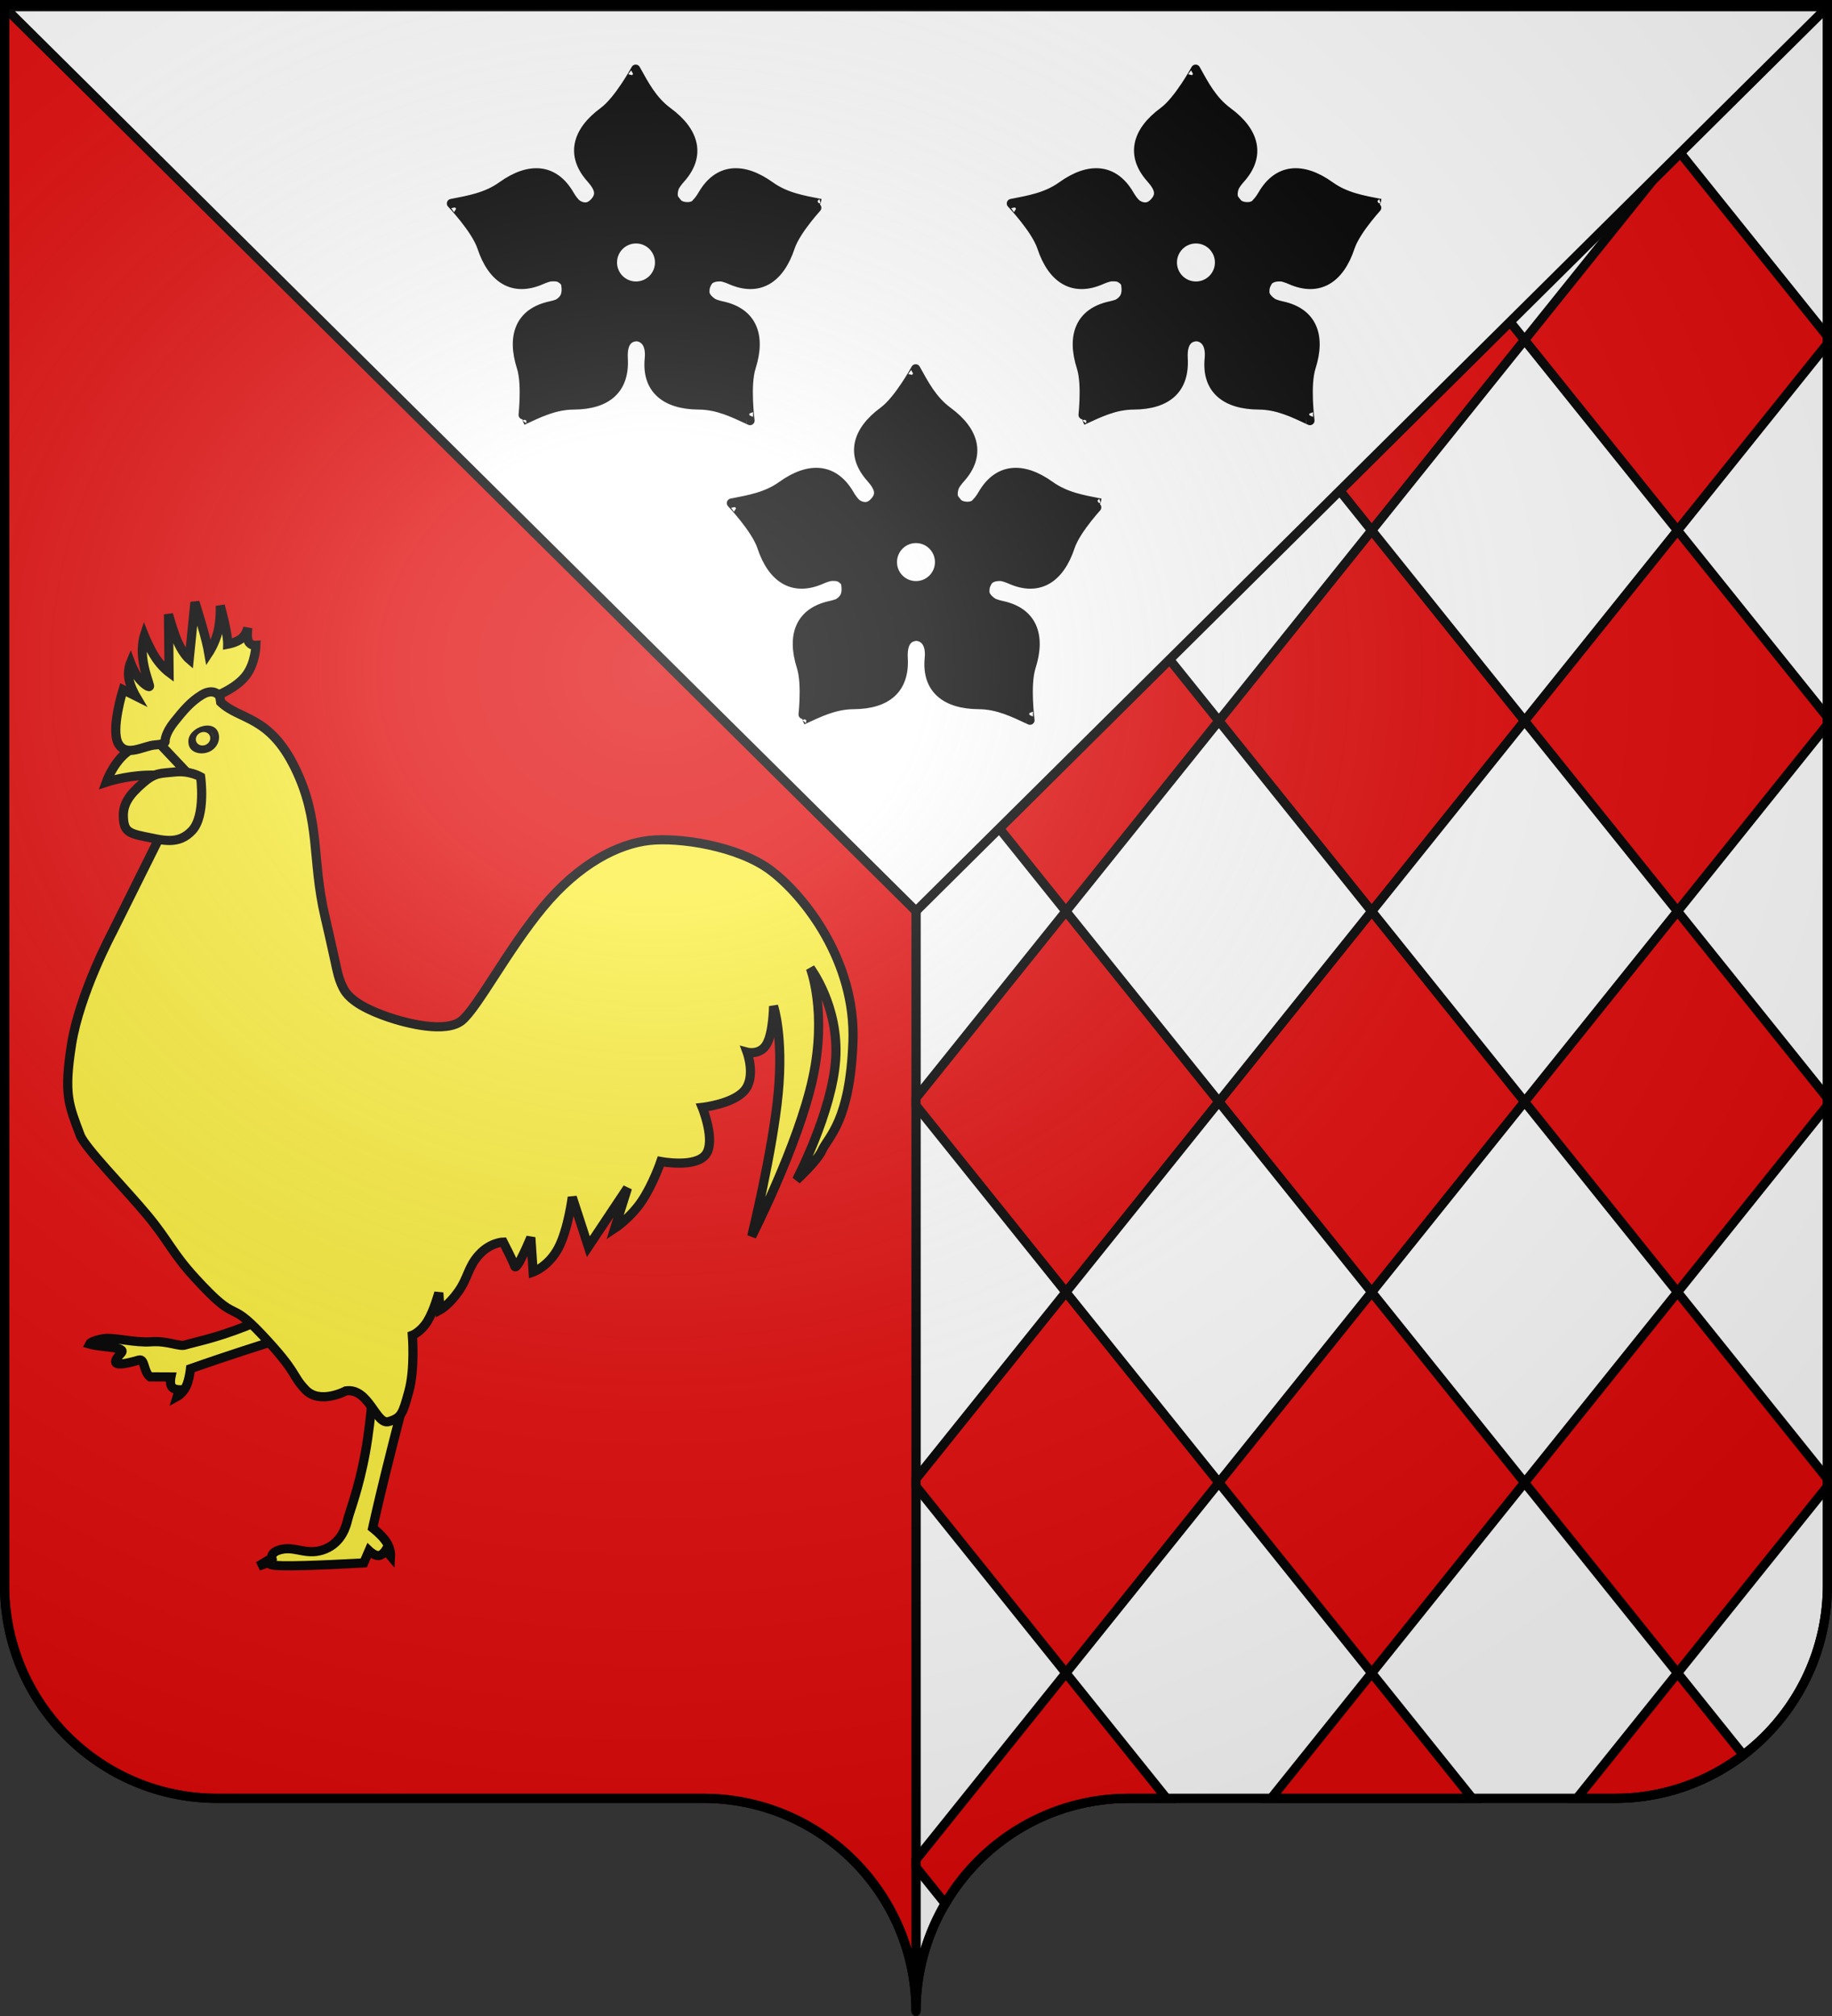
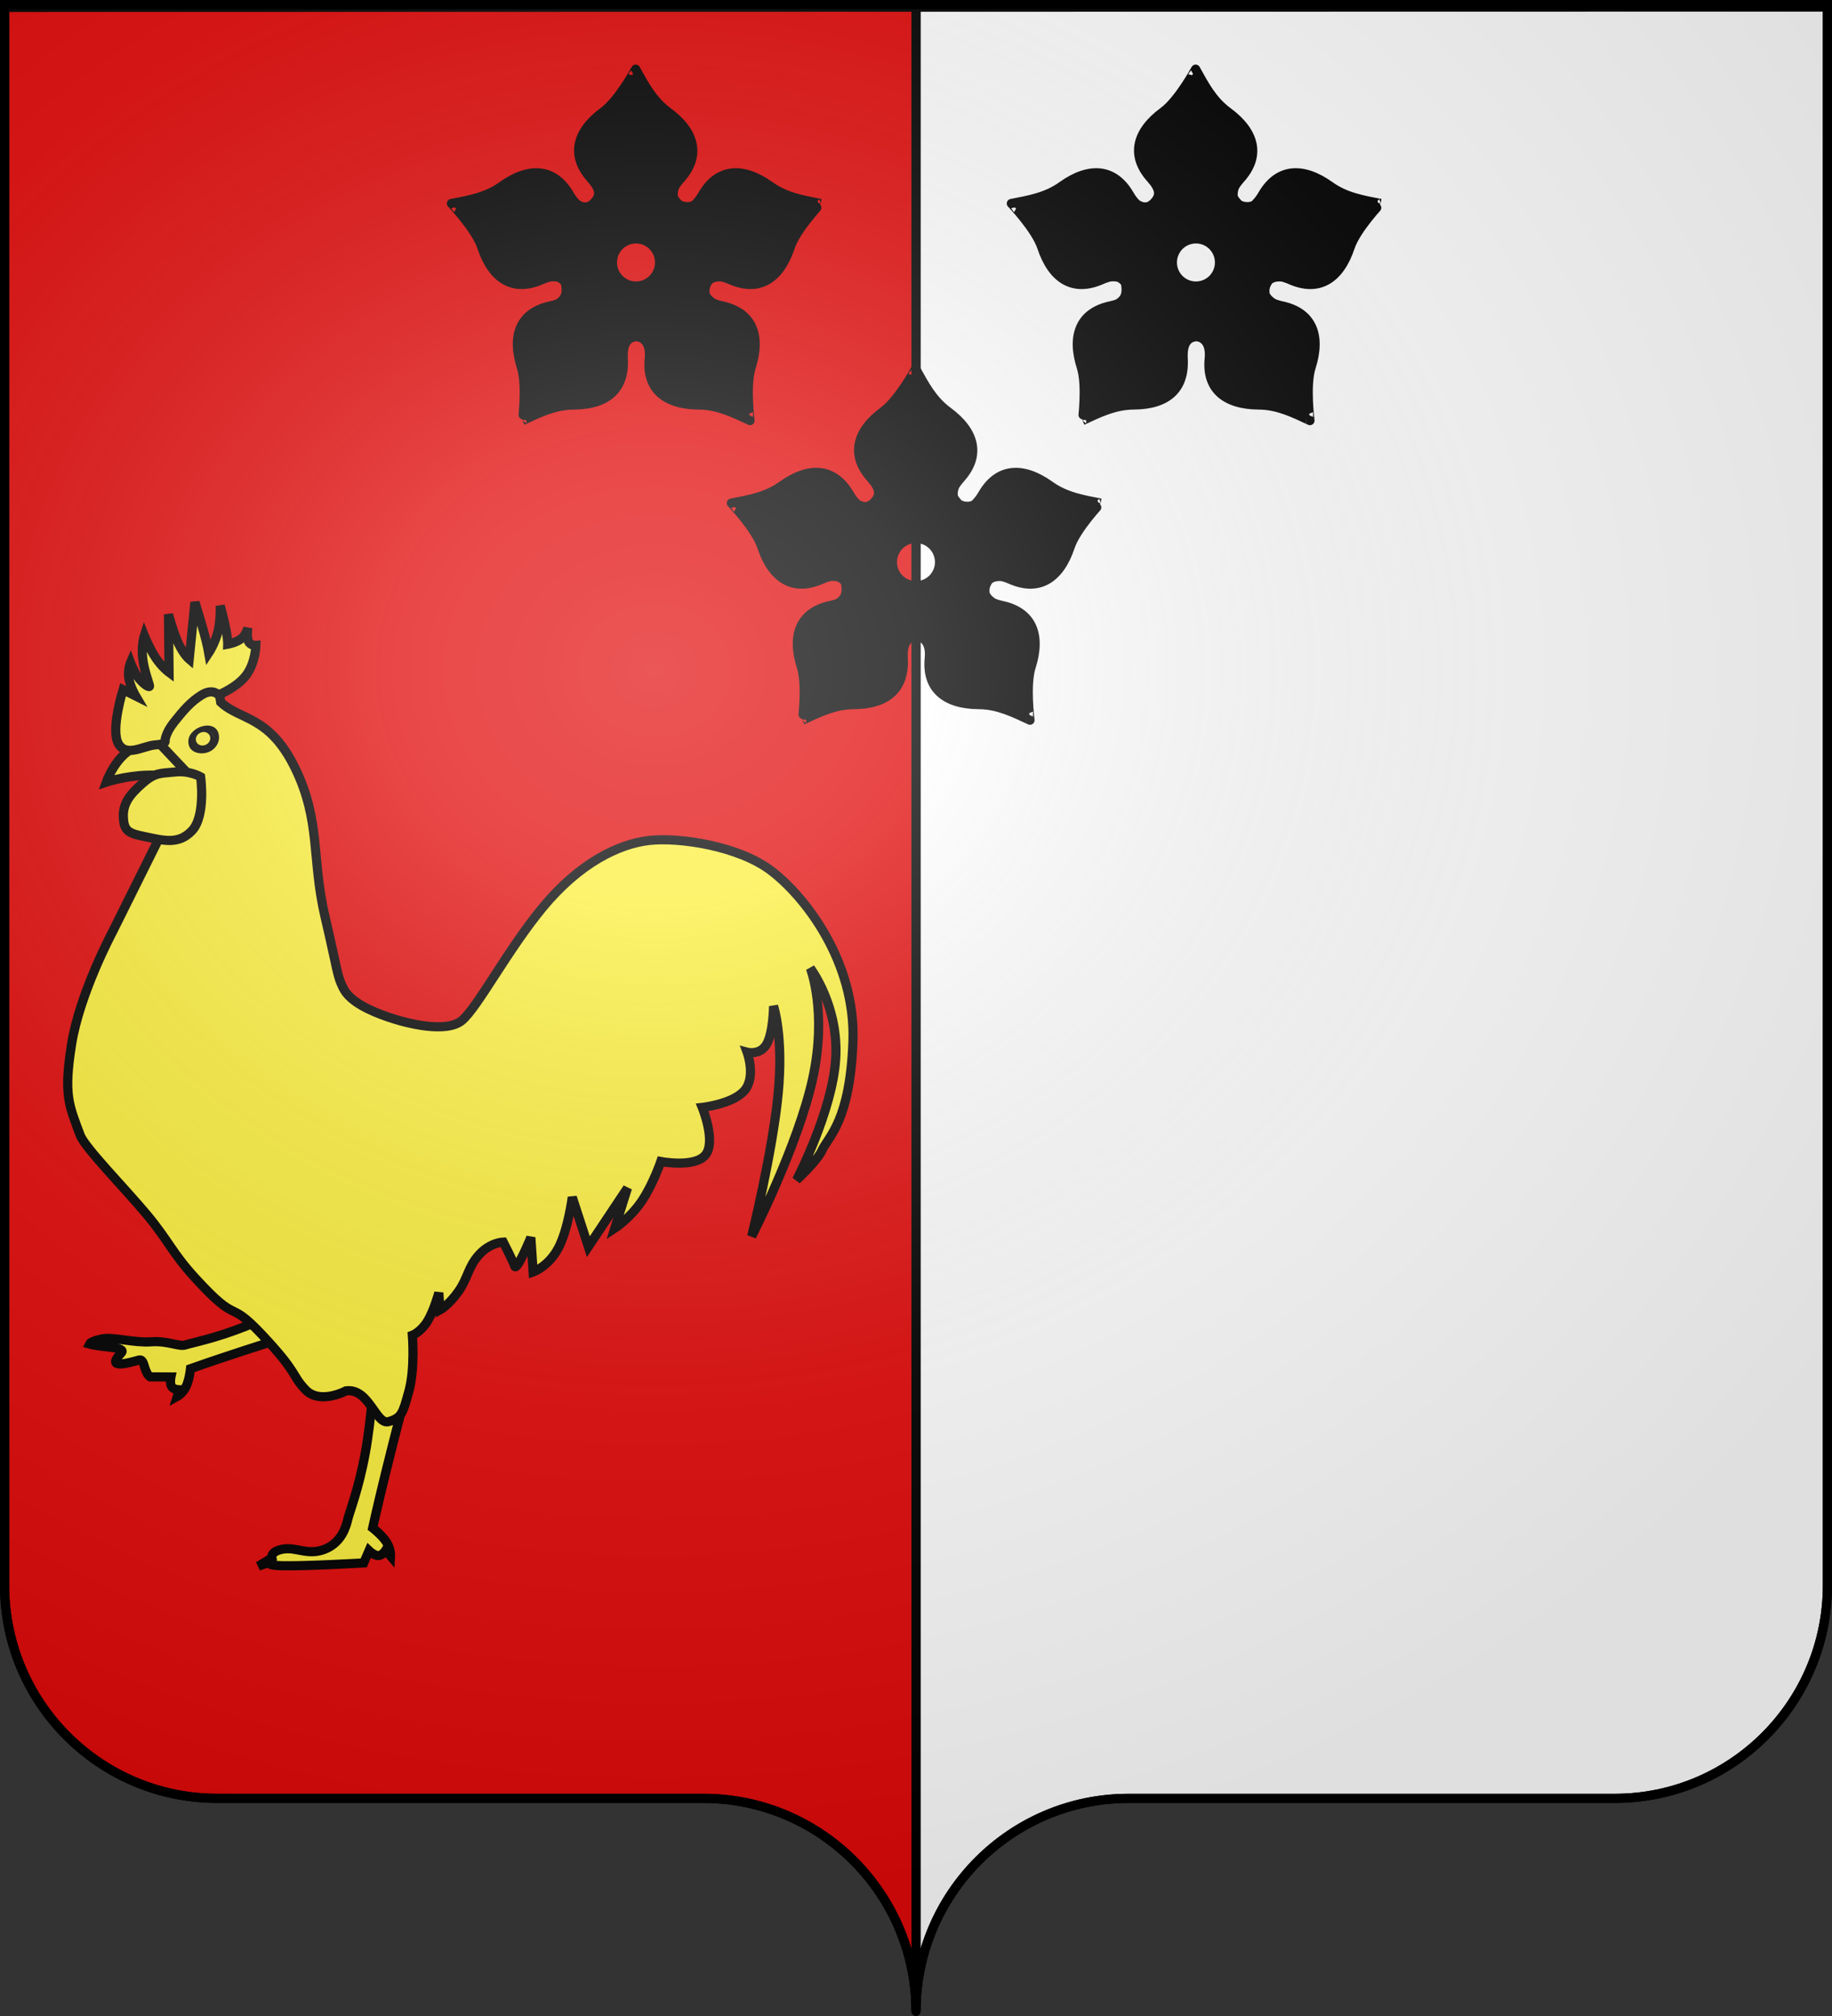
<svg xmlns="http://www.w3.org/2000/svg" xmlns:ns1="http://sodipodi.sourceforge.net/DTD/sodipodi-0.dtd" xmlns:ns2="http://www.inkscape.org/namespaces/inkscape" xmlns:xlink="http://www.w3.org/1999/xlink" height="660" width="600" version="1.0" id="svg2" ns1:version="0.32" ns2:version="0.45.1" ns1:docname="Blason_ville_fr_Le_Perchay_(Val-d'Oise).svg" ns1:docbase="C:\Documents and Settings\Bruno Vallette\Mes documents\Perso\Wikipédia Blasons\Communes BVA" ns2:output_extension="org.inkscape.output.svg.inkscape">
  <rect width="100%" height="100%" fill="#333333" stroke="none" />
  <ns1:namedview ns2:window-height="712" ns2:window-width="1024" ns2:pageshadow="2" ns2:pageopacity="0.0" guidetolerance="10.0" gridtolerance="10.0" objecttolerance="10.0" borderopacity="1.0" bordercolor="#666666" pagecolor="#ffffff" id="base" showgrid="false" height="660px" ns2:zoom="0.7818178" ns2:cx="300.00005" ns2:cy="330.00016" ns2:window-x="-4" ns2:window-y="-4" ns2:current-layer="layer1" />
  <desc id="desc4">Flag of Canton of Valais (Wallis)</desc>
  <defs id="defs6">
    <linearGradient id="linearGradient2893">
      <stop style="stop-color:white;stop-opacity:0.314;" offset="0" id="stop2895" />
      <stop id="stop2897" offset="0.19" style="stop-color:white;stop-opacity:0.251;" />
      <stop style="stop-color:#6b6b6b;stop-opacity:0.125;" offset="0.6" id="stop2901" />
      <stop style="stop-color:black;stop-opacity:0.125;" offset="1" id="stop2899" />
    </linearGradient>
    <radialGradient ns2:collect="always" xlink:href="#linearGradient2893" id="radialGradient2883" cx="203.198" cy="218.01" fx="203.198" fy="218.01" r="300" gradientTransform="matrix(1.36,0,0,1.355,-79.528,-87.645)" gradientUnits="userSpaceOnUse" />
    <linearGradient id="linearGradient2955">
      <stop style="stop-color:white;stop-opacity:0;" offset="0" id="stop2965" />
      <stop style="stop-color:black;stop-opacity:0.646;" offset="1" id="stop2959" />
    </linearGradient>
    <radialGradient ns2:collect="always" xlink:href="#linearGradient2955" id="radialGradient2961" cx="225.524" cy="218.901" fx="225.524" fy="218.901" r="300" gradientTransform="matrix(-4.167939e-4,2.183,-1.884,-3.599562e-4,615.597,-289.121)" gradientUnits="userSpaceOnUse" />
    <polygon id="star" transform="scale(53,53)" points="0,-1 0.588,0.809 -0.951,-0.309 0.951,-0.309 -0.588,0.809 0,-1 " />
    <clipPath id="clip">
      <path d="M 0,-200 L 0,600 L 300,600 L 300,-200 L 0,-200 z " id="path10" />
    </clipPath>
    <radialGradient ns2:collect="always" xlink:href="#linearGradient2955" id="radialGradient1911" gradientUnits="userSpaceOnUse" gradientTransform="matrix(-4.167939e-4,2.183,-1.884,-3.599562e-4,1395.597,-309.121)" cx="225.524" cy="218.901" fx="225.524" fy="218.901" r="300" />
    <radialGradient ns2:collect="always" xlink:href="#linearGradient2955" id="radialGradient2928" cx="-483.508" cy="153.928" fx="-483.508" fy="153.928" r="300" gradientTransform="matrix(0,2.342,-2.291,0,562.913,1323.77)" gradientUnits="userSpaceOnUse" />
    <radialGradient ns2:collect="always" xlink:href="#linearGradient2893" id="radialGradient11919" gradientUnits="userSpaceOnUse" gradientTransform="matrix(1.551,0,0,1.35,-227.894,-51.264)" cx="285.186" cy="200.448" fx="285.186" fy="200.448" r="300" />
  </defs>
  <g ns2:groupmode="layer" id="layer1" ns2:label="Fond écu" style="opacity:1;display:inline">
    <path style="opacity:1;color:#000000;fill:#ffffff;fill-opacity:1;fill-rule:nonzero;stroke:#000000;stroke-width:3;stroke-linecap:butt;stroke-linejoin:miter;marker:none;marker-start:none;marker-mid:none;marker-end:none;stroke-miterlimit:4;stroke-dasharray:none;stroke-dashoffset:0;stroke-opacity:1;visibility:visible;display:inline;overflow:visible" d="M 300,1.5 L 300,295 L 300,658.5 C 300,619.996 331.209,588.75 369.656,588.75 C 408.103,588.75 490.397,588.75 528.844,588.75 C 567.291,588.75 598.5,557.504 598.5,519 L 598.5,295 L 598.5,1.5 L 300,1.5 z " id="path14388" />
    <path style="opacity:1;color:#000000;fill:#e20909;fill-opacity:1;fill-rule:nonzero;stroke:#000000;stroke-width:3;stroke-linecap:butt;stroke-linejoin:miter;marker:none;marker-start:none;marker-mid:none;marker-end:none;stroke-miterlimit:4;stroke-dasharray:none;stroke-dashoffset:0;stroke-opacity:1;visibility:visible;display:inline;overflow:visible" d="M 1.5,1.5 L 1.5,295 L 1.5,519 C 1.5,557.504 32.709,588.75 71.156,588.75 C 109.603,588.75 191.897,588.75 230.344,588.75 C 268.791,588.75 300,619.996 300,658.5 L 300,295 L 300,1.5 L 1.5,1.5 z " id="path15284" />
-     <path style="opacity:1;fill:#e20909;fill-opacity:1;stroke:#000000;stroke-width:3;stroke-miterlimit:4;stroke-dasharray:none;stroke-opacity:1;display:inline" d="M 411.125,1.5 L 411.688,2.188 L 486.812,2.188 L 487.375,1.5 L 411.125,1.5 z M 511.25,1.5 L 511.812,2.188 L 586.969,2.188 L 587.531,1.5 L 511.25,1.5 z M 550.312,50.094 L 541.406,58.906 L 499.312,111.312 L 549.406,173.656 L 598.5,112.531 L 598.5,110.094 L 550.312,50.094 z M 549.406,173.656 L 499.312,236 L 549.406,298.344 L 598.5,237.219 L 598.5,234.781 L 549.406,173.656 z M 549.406,298.344 L 499.312,360.688 L 549.406,423.031 L 598.5,361.906 L 598.5,359.469 L 549.406,298.344 z M 549.406,423.031 L 499.312,485.375 L 549.406,547.719 L 598.5,486.594 L 598.5,484.156 L 549.406,423.031 z M 549.406,547.719 L 516.438,588.75 C 519.925,588.75 525.847,588.75 528.844,588.75 C 544.662,588.75 559.239,583.439 570.938,574.531 L 549.406,547.719 z M 499.312,485.375 L 449.25,423.031 L 399.188,485.375 L 449.25,547.719 L 499.312,485.375 z M 449.25,547.719 L 416.312,588.75 C 439.741,588.75 458.759,588.75 482.188,588.75 L 449.25,547.719 z M 399.188,485.375 L 349.094,423.031 L 300,484.156 L 300,486.594 L 349.094,547.719 L 399.188,485.375 z M 349.094,547.719 L 300,608.844 L 300,611.281 L 309.594,623.219 C 321.702,602.606 344.065,588.75 369.656,588.75 C 372.653,588.75 378.575,588.75 382.062,588.75 L 349.094,547.719 z M 349.094,423.031 L 399.188,360.688 L 349.094,298.344 L 300,359.469 L 300,361.906 L 349.094,423.031 z M 349.094,298.344 L 399.188,236 L 383.062,215.938 L 327.312,271.219 L 349.094,298.344 z M 399.188,236 L 449.25,298.344 L 499.312,236 L 449.25,173.656 L 399.188,236 z M 449.25,173.656 L 499.312,111.312 L 494.562,105.375 L 438.812,160.656 L 449.25,173.656 z M 449.25,298.344 L 399.188,360.688 L 449.25,423.031 L 499.312,360.688 L 449.25,298.344 z " id="rect6188" />
-     <path style="fill:#ffffff;fill-opacity:1;fill-rule:evenodd;stroke:#000000;stroke-width:3;stroke-linecap:butt;stroke-linejoin:miter;stroke-miterlimit:4;stroke-dasharray:none;stroke-opacity:1;display:inline" d="M 1.5,2.188 L 1.5,2.415 L 299.991,298.274 L 598.5,2.301 C 598.5,2.301 598.5,2.188 598.5,2.188 L 300,2.188 L 1.5,2.188 z " id="path3803" ns1:nodetypes="ccccccc" />
+     <path style="fill:#ffffff;fill-opacity:1;fill-rule:evenodd;stroke:#000000;stroke-width:3;stroke-linecap:butt;stroke-linejoin:miter;stroke-miterlimit:4;stroke-dasharray:none;stroke-opacity:1;display:inline" d="M 1.5,2.188 L 1.5,2.415 L 598.5,2.301 C 598.5,2.301 598.5,2.188 598.5,2.188 L 300,2.188 L 1.5,2.188 z " id="path3803" ns1:nodetypes="ccccccc" />
  </g>
  <g ns2:groupmode="layer" id="layer2" ns2:label="Meubles" style="display:inline" ns1:insensitive="true">
    <path style="opacity:1;fill:#000000;fill-opacity:1;fill-rule:evenodd;stroke:#000000;stroke-width:3;stroke-linecap:butt;stroke-linejoin:miter;stroke-miterlimit:4;stroke-dasharray:none;stroke-opacity:1;display:inline" d="M 299.891,120.736 C 299.89,120.709 294.384,130.917 289.331,134.631 C 280.442,141.164 278.526,149.006 285.175,156.456 C 288.26,159.912 288.576,162.14 286.149,164.565 C 285.587,165.127 285.015,165.488 284.439,165.679 C 283.139,166.107 281.824,165.698 280.641,164.943 C 279.82,164.26 279.018,163.207 278.175,161.763 C 273.142,153.139 265.065,152.549 256.102,158.98 C 251.007,162.635 245.322,163.572 239.537,164.705 C 239.51,164.696 247.527,173.085 249.5,179.036 C 252.969,189.505 259.845,193.749 268.988,189.73 C 270.11,189.236 271.087,188.906 271.951,188.736 C 273.11,188.655 274.351,188.631 275.252,189.173 C 276.166,189.723 276.86,190.365 277.002,191.32 C 277.468,194.465 276.678,196.139 274.516,197.462 C 274.496,197.474 274.477,197.489 274.456,197.502 C 273.743,197.787 272.896,198.023 271.911,198.237 C 262.151,200.357 259.096,207.825 262.445,218.333 C 264.349,224.306 262.806,235.807 262.823,235.785 C 268.17,233.302 273.316,230.712 279.587,230.676 C 290.62,230.613 296.378,225.424 295.814,215.471 C 295.45,209.05 298.57,208.464 300.07,208.315 C 301.857,208.373 304.887,209.686 304.345,215.471 C 303.346,225.404 309.539,230.613 320.572,230.676 C 326.843,230.712 331.989,233.302 337.336,235.785 C 337.353,235.807 335.81,224.306 337.714,218.333 C 341.063,207.825 337.989,200.357 328.228,198.237 C 327.026,197.976 326.046,197.674 325.245,197.303 C 324.108,196.567 323.099,195.63 322.68,194.48 C 322.679,194.474 322.681,194.467 322.68,194.46 C 322.675,194.447 322.664,194.435 322.66,194.421 C 322.474,193.734 322.567,192.467 322.779,191.837 C 323.054,191.024 323.678,189.77 324.39,189.451 C 325.396,188.814 326.693,188.665 328.009,188.736 C 328.883,188.904 329.873,189.229 331.012,189.73 C 340.155,193.749 347.031,189.505 350.5,179.036 C 352.473,173.085 360.49,164.696 360.463,164.705 C 354.678,163.572 348.993,162.635 343.898,158.98 C 334.935,152.549 326.858,153.139 321.825,161.763 C 321.139,162.937 320.479,163.837 319.816,164.506 C 318.645,166.281 314.851,166.015 313.632,164.645 C 312.86,163.709 312.532,163.349 312.28,162.697 C 312.016,161.646 312.202,160.485 312.598,159.358 C 313.028,158.508 313.704,157.588 314.626,156.555 C 321.276,149.105 319.339,141.243 310.45,134.71 C 305.398,130.996 302.757,125.886 299.891,120.736 z M 299.99,176.293 C 304.255,176.293 307.706,179.762 307.706,184.025 C 307.706,188.288 304.255,191.737 299.99,191.737 C 295.725,191.737 292.274,188.288 292.274,184.025 C 292.274,179.762 295.725,176.293 299.99,176.293 z " id="path14529" />
    <path style="opacity:1;fill:#000000;fill-opacity:1;fill-rule:evenodd;stroke:#000000;stroke-width:3;stroke-linecap:butt;stroke-linejoin:miter;stroke-miterlimit:4;stroke-dasharray:none;stroke-opacity:1;display:inline" d="M 208.199,22.648 C 208.199,22.62 202.692,32.828 197.639,36.542 C 188.751,43.075 186.834,50.917 193.483,58.367 C 196.568,61.823 196.884,64.052 194.458,66.477 C 193.895,67.039 193.324,67.4 192.748,67.59 C 191.447,68.019 190.132,67.609 188.949,66.855 C 188.129,66.171 187.326,65.118 186.483,63.674 C 181.45,55.051 173.373,54.461 164.41,60.891 C 159.315,64.547 153.631,65.483 147.845,66.616 C 147.818,66.608 155.836,74.997 157.808,80.947 C 161.277,91.416 168.153,95.66 177.296,91.641 C 178.418,91.148 179.395,90.818 180.259,90.647 C 181.419,90.567 182.66,90.543 183.56,91.085 C 184.474,91.635 185.168,92.276 185.31,93.231 C 185.777,96.376 184.987,98.05 182.824,99.373 C 182.804,99.386 182.785,99.401 182.765,99.413 C 182.051,99.699 181.204,99.935 180.219,100.149 C 170.459,102.269 167.404,109.736 170.754,120.244 C 172.657,126.217 171.115,137.719 171.131,137.696 C 176.478,135.214 181.624,132.624 187.895,132.588 C 198.928,132.525 204.686,127.335 204.122,117.382 C 203.759,110.961 206.878,110.376 208.378,110.226 C 210.165,110.285 213.195,111.598 212.653,117.382 C 211.655,127.316 217.847,132.525 228.88,132.588 C 235.152,132.624 240.297,135.214 245.644,137.696 C 245.661,137.719 244.118,126.217 246.022,120.244 C 249.371,109.736 246.297,102.269 236.536,100.149 C 235.335,99.888 234.354,99.586 233.554,99.214 C 232.416,98.478 231.407,97.542 230.988,96.392 C 230.987,96.386 230.99,96.378 230.988,96.372 C 230.983,96.358 230.972,96.346 230.968,96.332 C 230.782,95.646 230.875,94.379 231.088,93.748 C 231.362,92.935 231.987,91.681 232.698,91.363 C 233.704,90.726 235.001,90.576 236.318,90.647 C 237.191,90.815 238.181,91.14 239.321,91.641 C 248.464,95.66 255.339,91.416 258.809,80.947 C 260.781,74.997 268.798,66.608 268.772,66.616 C 262.986,65.483 257.301,64.547 252.207,60.891 C 243.244,54.461 235.167,55.051 230.133,63.674 C 229.448,64.849 228.787,65.749 228.125,66.417 C 226.953,68.193 223.159,67.927 221.94,66.556 C 221.169,65.621 220.841,65.261 220.588,64.608 C 220.324,63.558 220.51,62.397 220.906,61.269 C 221.337,60.42 222.012,59.5 222.934,58.466 C 229.584,51.017 227.647,43.155 218.758,36.622 C 213.706,32.908 211.065,27.798 208.199,22.648 z M 208.298,78.204 C 212.564,78.204 216.014,81.673 216.014,85.937 C 216.014,90.2 212.564,93.649 208.298,93.649 C 204.033,93.649 200.583,90.2 200.583,85.937 C 200.583,81.673 204.033,78.204 208.298,78.204 z " id="path7241" />
    <path style="opacity:1;fill:#000000;fill-opacity:1;fill-rule:evenodd;stroke:#000000;stroke-width:3;stroke-linecap:butt;stroke-linejoin:miter;stroke-miterlimit:4;stroke-dasharray:none;stroke-opacity:1;display:inline" d="M 391.582,22.648 C 391.582,22.62 386.075,32.828 381.023,36.542 C 372.134,43.075 370.217,50.917 376.867,58.367 C 379.952,61.823 380.268,64.052 377.841,66.477 C 377.279,67.039 376.707,67.4 376.131,67.59 C 374.831,68.019 373.515,67.609 372.333,66.855 C 371.512,66.171 370.71,65.118 369.867,63.674 C 364.833,55.051 356.756,54.461 347.793,60.891 C 342.699,64.547 337.014,65.483 331.228,66.616 C 331.202,66.608 339.219,74.997 341.191,80.947 C 344.661,91.416 351.536,95.66 360.679,91.641 C 361.802,91.148 362.778,90.818 363.642,90.647 C 364.802,90.567 366.043,90.543 366.944,91.085 C 367.858,91.635 368.552,92.276 368.694,93.231 C 369.16,96.376 368.37,98.05 366.208,99.373 C 366.188,99.386 366.168,99.401 366.148,99.413 C 365.435,99.699 364.588,99.935 363.603,100.149 C 353.842,102.269 350.788,109.736 354.137,120.244 C 356.041,126.217 354.498,137.719 354.515,137.696 C 359.862,135.214 365.007,132.624 371.279,132.588 C 382.312,132.525 388.07,127.335 387.506,117.382 C 387.142,110.961 390.262,110.376 391.761,110.226 C 393.549,110.285 396.579,111.598 396.037,117.382 C 395.038,127.316 401.231,132.525 412.264,132.588 C 418.535,132.624 423.681,135.214 429.028,137.696 C 429.044,137.719 427.502,126.217 429.405,120.244 C 432.755,109.736 429.68,102.269 419.92,100.149 C 418.718,99.888 417.738,99.586 416.937,99.214 C 415.8,98.478 414.79,97.542 414.372,96.392 C 414.37,96.386 414.373,96.378 414.372,96.372 C 414.367,96.358 414.356,96.346 414.352,96.332 C 414.165,95.646 414.258,94.379 414.471,93.748 C 414.746,92.935 415.37,91.681 416.082,91.363 C 417.088,90.726 418.385,90.576 419.701,90.647 C 420.575,90.815 421.565,91.14 422.704,91.641 C 431.847,95.66 438.723,91.416 442.192,80.947 C 444.164,74.997 452.182,66.608 452.155,66.616 C 446.369,65.483 440.685,64.547 435.59,60.891 C 426.627,54.461 418.55,55.051 413.517,63.674 C 412.831,64.849 412.171,65.749 411.508,66.417 C 410.337,68.193 406.542,67.927 405.324,66.556 C 404.552,65.621 404.224,65.261 403.971,64.608 C 403.707,63.558 403.894,62.397 404.289,61.269 C 404.72,60.42 405.396,59.5 406.318,58.466 C 412.967,51.017 411.03,43.155 402.142,36.622 C 397.089,32.908 394.448,27.798 391.582,22.648 z M 391.682,78.204 C 395.947,78.204 399.398,81.673 399.398,85.937 C 399.398,90.2 395.947,93.649 391.682,93.649 C 387.416,93.649 383.966,90.2 383.966,85.937 C 383.966,81.673 387.416,78.204 391.682,78.204 z " id="path7243" />
    <g style="opacity:1;display:inline" id="g16213" transform="matrix(1.016,0,0,1.016,-12.405,-34.532)">
      <path id="path12032" style="fill:#fcef3c;fill-opacity:1;fill-rule:evenodd;stroke:#000000;stroke-width:2.953;stroke-linecap:butt;stroke-linejoin:miter;stroke-miterlimit:4;stroke-dasharray:none;stroke-opacity:1" d="M 143.486,480.962 C 143.486,481.355 139.324,497.153 136.538,508.494 C 133.752,519.834 132.343,526.323 132.343,526.323 C 132.343,526.323 135.358,528.65 136.8,530.912 C 138.242,533.173 138.111,535.369 138.111,535.369 L 136.538,533.534 C 136.538,533.534 135.522,535.206 134.178,535.238 C 132.834,535.271 131.163,533.665 131.163,533.665 L 129.459,537.598 C 129.459,537.598 110.678,538.68 103.369,538.516 C 96.06,538.352 100.223,536.943 100.223,536.943 L 95.503,538.647 L 99.829,536.025 C 99.829,536.025 99.207,533.862 103.5,533.141 C 107.794,532.42 111.53,535.369 117.004,533.141 C 122.477,530.912 123.821,525.668 124.346,523.439 C 124.87,521.21 127.885,513.639 129.983,502.07 C 132.081,490.5 132.736,477.16 132.736,477.16 L 143.486,480.962 z " />
      <path ns1:nodetypes="cscsccsccsscsssscc" id="path12915" style="fill:#fcef3c;fill-opacity:1;fill-rule:evenodd;stroke:#000000;stroke-width:2.953;stroke-linecap:butt;stroke-linejoin:miter;stroke-miterlimit:4;stroke-dasharray:none;stroke-opacity:1" d="M 114.524,461.598 C 114.217,461.79 99.834,466.244 89.609,469.599 C 79.383,472.955 73.621,475.019 73.621,475.019 C 73.621,475.019 73.273,478.512 72.209,480.743 C 71.144,482.974 69.364,483.943 69.364,483.943 L 70.031,481.818 C 70.031,481.818 68.228,481.839 67.547,480.804 C 66.866,479.77 67.306,477.679 67.306,477.679 L 60.592,477.646 C 58.449,476.068 58.955,471.659 56.981,472.235 C 48.288,474.773 48.278,473.187 51.263,469.978 C 53.204,467.892 45.347,468.288 41.034,467.066 C 41.034,467.066 41.491,466.069 45.442,465.369 C 48.698,464.793 55.796,466.743 60.807,466.353 C 66.237,465.931 69.976,468.037 71.974,467.359 C 73.973,466.682 81.363,465.345 91.433,461.339 C 101.502,457.334 112.251,451.337 112.251,451.337 L 114.524,461.598 z " />
      <path id="path2338" style="fill:#fcef3c;fill-opacity:1;fill-rule:evenodd;stroke:#000000;stroke-width:2.953;stroke-linecap:butt;stroke-linejoin:miter;stroke-miterlimit:4;stroke-dasharray:none;stroke-opacity:1" d="M 123.716,482.161 C 123.716,482.161 115.316,486.688 110.661,481.78 C 106.069,476.938 108.533,476.715 96.825,464.234 C 85.118,451.753 89.667,461.735 74.976,445.621 C 67.631,437.564 66.628,433.894 59.613,425.458 C 52.598,417.022 39.569,403.822 38.061,399.78 C 34.42,390.02 32.684,386.848 35.28,370.486 C 37.876,354.124 48.444,334.332 48.444,334.332 L 67.355,296.324 L 61.978,268.513 L 82.002,251.641 L 83.348,260.236 C 89.515,266.143 98.971,264.381 107.314,281.439 C 115.657,298.496 112.598,310.64 116.955,329.273 C 121.312,347.907 120.792,348.256 122.888,352.449 C 125.02,356.714 131.357,359.66 137.35,361.72 C 143.283,363.759 155.983,367.004 161.082,362.832 C 166.119,358.71 175.821,340.073 187.224,326.307 C 198.869,312.248 211.49,305.92 221.524,304.8 C 231.146,303.726 250.169,306.561 260.645,314.441 C 271.602,322.683 288.131,343.828 287.158,369.692 C 286.192,395.353 279.278,400.099 277.146,404.734 C 275.533,408.24 268.988,414.19 268.988,414.19 C 268.988,414.19 280.483,392.312 281.596,375.254 C 282.708,358.197 273.438,345.96 273.438,345.96 C 273.438,345.96 278.907,359.958 274.18,381.558 C 269.452,403.158 254.526,432.359 254.526,432.359 C 254.526,432.359 261.294,404.919 263.055,386.379 C 264.816,367.838 261.572,358.197 261.572,358.197 C 261.572,358.197 261.479,366.726 259.347,370.434 C 257.215,374.142 253.043,373.029 253.043,373.029 C 253.043,373.029 255.917,380.816 252.302,385.266 C 248.686,389.716 238.582,390.828 238.582,390.828 C 238.582,390.828 243.031,401.675 239.694,406.032 C 236.357,410.389 225.232,408.257 225.232,408.257 C 225.232,408.257 222.637,415.858 218.928,421.235 C 215.22,426.612 210.4,429.764 210.4,429.764 L 214.479,416.785 L 201.871,435.697 L 196.68,419.752 C 196.68,419.752 195.382,430.042 192.23,436.067 C 189.078,442.093 184.072,443.855 184.072,443.855 L 183.33,432.73 C 183.33,432.73 178.743,443.811 178.139,442 C 177.583,440.332 174.431,434.213 174.431,434.213 C 174.431,434.213 170.259,434.306 166.644,438.292 C 163.028,442.279 163.121,445.709 159.969,450.158 C 156.817,454.608 154.036,456.091 154.036,456.091 L 153.665,450.529 C 153.665,450.529 152.089,456.369 149.957,459.799 C 147.825,463.229 145.137,464.249 145.137,464.249 C 145.137,464.249 146.017,475.003 144.024,482.234 C 142.031,489.464 141.707,490.809 137.535,492.06 C 133.363,493.312 131.259,481.134 123.716,482.161 z " />
      <path id="path9393" style="fill:#fcef3c;fill-opacity:1;fill-rule:evenodd;stroke:#000000;stroke-width:2.953;stroke-linecap:butt;stroke-linejoin:miter;stroke-miterlimit:4;stroke-dasharray:none;stroke-opacity:1" d="M 46.471,286.013 C 46.471,286.013 48.444,280.442 52.39,276.967 C 56.336,273.493 62.255,272.117 62.255,272.117 L 74.396,284.965 C 74.396,284.965 66.352,283.522 59.371,283.785 C 52.39,284.047 46.471,286.013 46.471,286.013 z " />
      <path d="M 81.497,270.041 C 82.407,271.931 81.461,274.276 79.386,275.275 C 77.311,276.273 74.345,275.725 73.979,273.659 C 73.718,272.186 74.154,271.139 75.58,270.001 C 77.38,268.565 80.587,268.15 81.497,270.041 z " style="fill:#fcef3c;fill-opacity:1;stroke:#000000;stroke-width:1.969;stroke-miterlimit:4;stroke-dasharray:none;stroke-opacity:1" id="path3233" />
      <path d="M 80.255,270.789 C 80.883,272.092 80.232,273.706 78.802,274.394 C 77.371,275.083 75.704,274.584 75.077,273.281 C 74.449,271.978 75.1,270.364 76.53,269.676 C 77.961,268.987 79.628,269.486 80.255,270.789 z " style="fill:#fcef3c;fill-opacity:1;stroke:#000000;stroke-width:0.984;stroke-miterlimit:4;stroke-dasharray:none;stroke-opacity:1" id="path5858" />
      <path id="path10276" style="fill:#fcef3c;fill-opacity:1;fill-rule:evenodd;stroke:#000000;stroke-width:2.953;stroke-linecap:butt;stroke-linejoin:miter;stroke-miterlimit:4;stroke-dasharray:none;stroke-opacity:1" d="M 76.887,284.309 C 76.887,284.309 78.624,296.797 74.133,301.615 C 69.643,306.433 64.465,304.663 58.926,303.581 C 53.387,302.5 52.174,301.582 51.977,297.288 C 51.781,292.995 53.977,290.045 58.139,286.407 C 62.302,282.769 63.94,283.26 68.627,282.736 C 73.314,282.211 76.887,284.309 76.887,284.309 z " />
      <path id="path2358" style="fill:#fcef3c;fill-opacity:1;fill-rule:evenodd;stroke:#000000;stroke-width:2.953;stroke-linecap:butt;stroke-linejoin:miter;stroke-miterlimit:4;stroke-dasharray:none;stroke-opacity:1" d="M 62.26,274.022 C 58.506,274.254 52.99,278.101 50.394,273.652 C 47.799,269.202 51.877,256.223 51.877,256.223 L 55.956,258.263 C 55.956,258.263 54.149,255.204 53.731,252.515 C 53.314,249.827 54.288,247.509 54.288,247.509 C 54.288,247.509 55.539,250.847 57.069,252.701 C 58.598,254.555 60.592,255.853 60.406,254.926 C 60.221,253.999 58.598,249.873 58.181,245.841 C 57.764,241.808 58.737,238.795 58.737,238.795 C 58.737,238.795 60.452,243.06 62.446,246.026 C 64.439,248.993 66.71,250.661 66.71,250.661 L 66.525,231.935 C 66.525,231.935 68.008,237.59 69.676,241.206 C 71.345,244.821 73.199,246.397 73.199,246.397 L 75.053,228.042 C 75.053,228.042 76.907,233.975 78.02,238.054 C 79.132,242.133 79.503,244.357 79.503,244.357 C 79.503,244.357 81.542,241.298 82.469,237.497 C 83.396,233.697 83.211,229.154 83.211,229.154 C 83.211,229.154 84.463,233.836 85.065,236.941 C 85.668,240.047 85.621,241.576 85.621,241.576 C 85.621,241.576 88.449,241.066 90.071,239.722 C 91.693,238.378 92.111,236.2 92.111,236.2 C 92.111,236.2 91.647,239.212 92.296,240.649 C 92.945,242.086 94.706,241.947 94.706,241.947 C 94.706,241.947 94.567,247.602 91.554,251.588 C 88.542,255.575 82.655,257.892 82.655,257.892 C 82.655,257.892 80.847,255.714 77.278,257.892 C 73.709,260.071 71.345,262.898 68.379,266.606 C 65.412,270.314 65.412,272.725 65.412,272.725 C 65.412,272.725 66.015,273.791 62.26,274.022 z " />
    </g>
  </g>
  <g ns2:groupmode="layer" id="layer3" ns2:label="Reflet final" style="display:inline" ns1:insensitive="true">
    <path id="path2875" style="fill:url(#radialGradient11919);fill-opacity:1;fill-rule:evenodd;stroke:none;stroke-width:3;stroke-linecap:butt;stroke-linejoin:miter;stroke-miterlimit:4;stroke-dasharray:none;stroke-opacity:1" d="M 1.5,1.5 L 1.5,518.991 C 1.5,557.496 32.703,588.746 71.15,588.746 C 109.597,588.746 191.903,588.746 230.35,588.746 C 268.797,588.745 300,619.996 300,658.5 C 300,619.996 331.203,588.746 369.65,588.746 C 408.097,588.745 490.403,588.746 528.85,588.746 C 567.297,588.746 598.5,557.496 598.5,518.991 L 598.5,1.5 L 1.5,1.5 z " />
  </g>
  <g ns2:groupmode="layer" id="layer4" ns2:label="Contour final" style="display:inline" ns1:insensitive="true">
    <path id="path1572" style="fill:none;fill-opacity:1;fill-rule:nonzero;stroke:#000000;stroke-width:3;stroke-linecap:round;stroke-linejoin:round;stroke-miterlimit:4;stroke-dasharray:none;stroke-dashoffset:0;stroke-opacity:1" d="M 300,658.5 C 300,619.996 331.203,588.746 369.65,588.746 C 408.097,588.746 490.403,588.746 528.85,588.746 C 567.297,588.746 598.5,557.497 598.5,518.993 L 598.5,1.5 L 1.5,1.5 L 1.5,518.993 C 1.5,557.497 32.703,588.746 71.15,588.746 C 109.597,588.746 191.903,588.746 230.35,588.746 C 268.797,588.746 300,619.996 300,658.5 z " ns1:nodetypes="cssccccssc" />
  </g>
</svg>